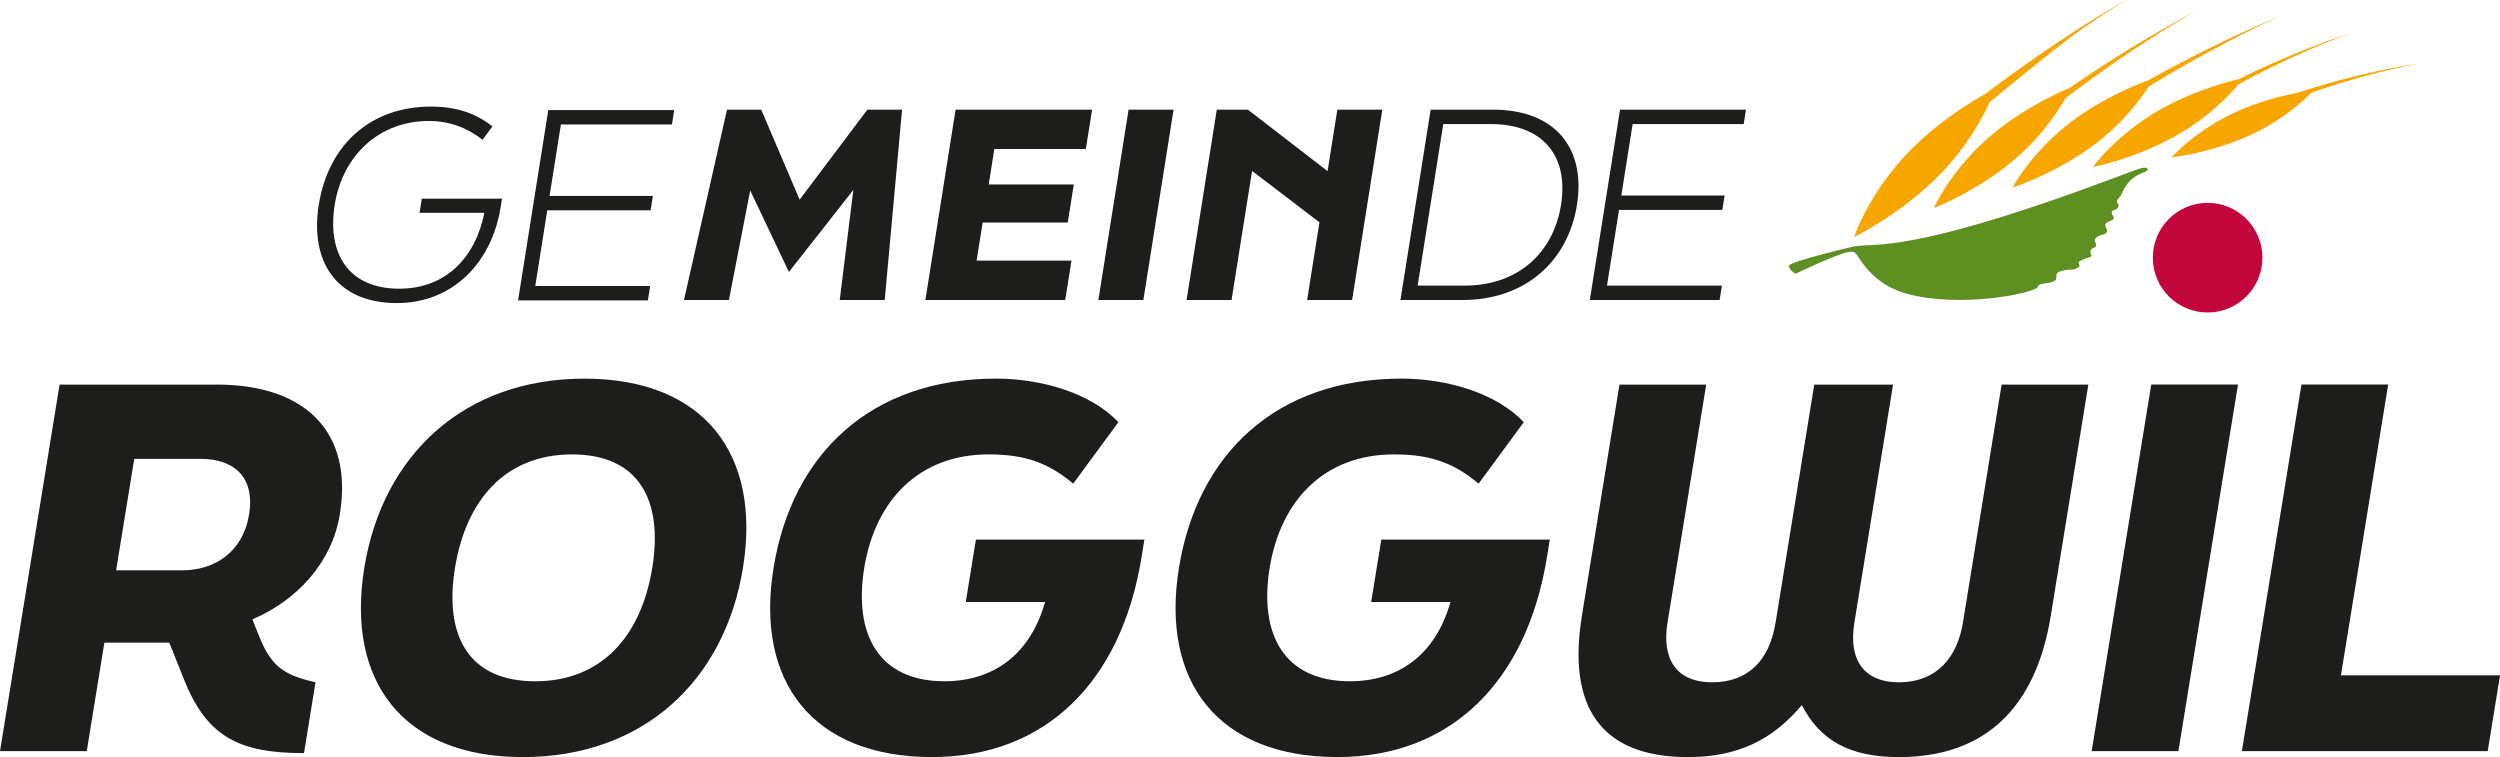
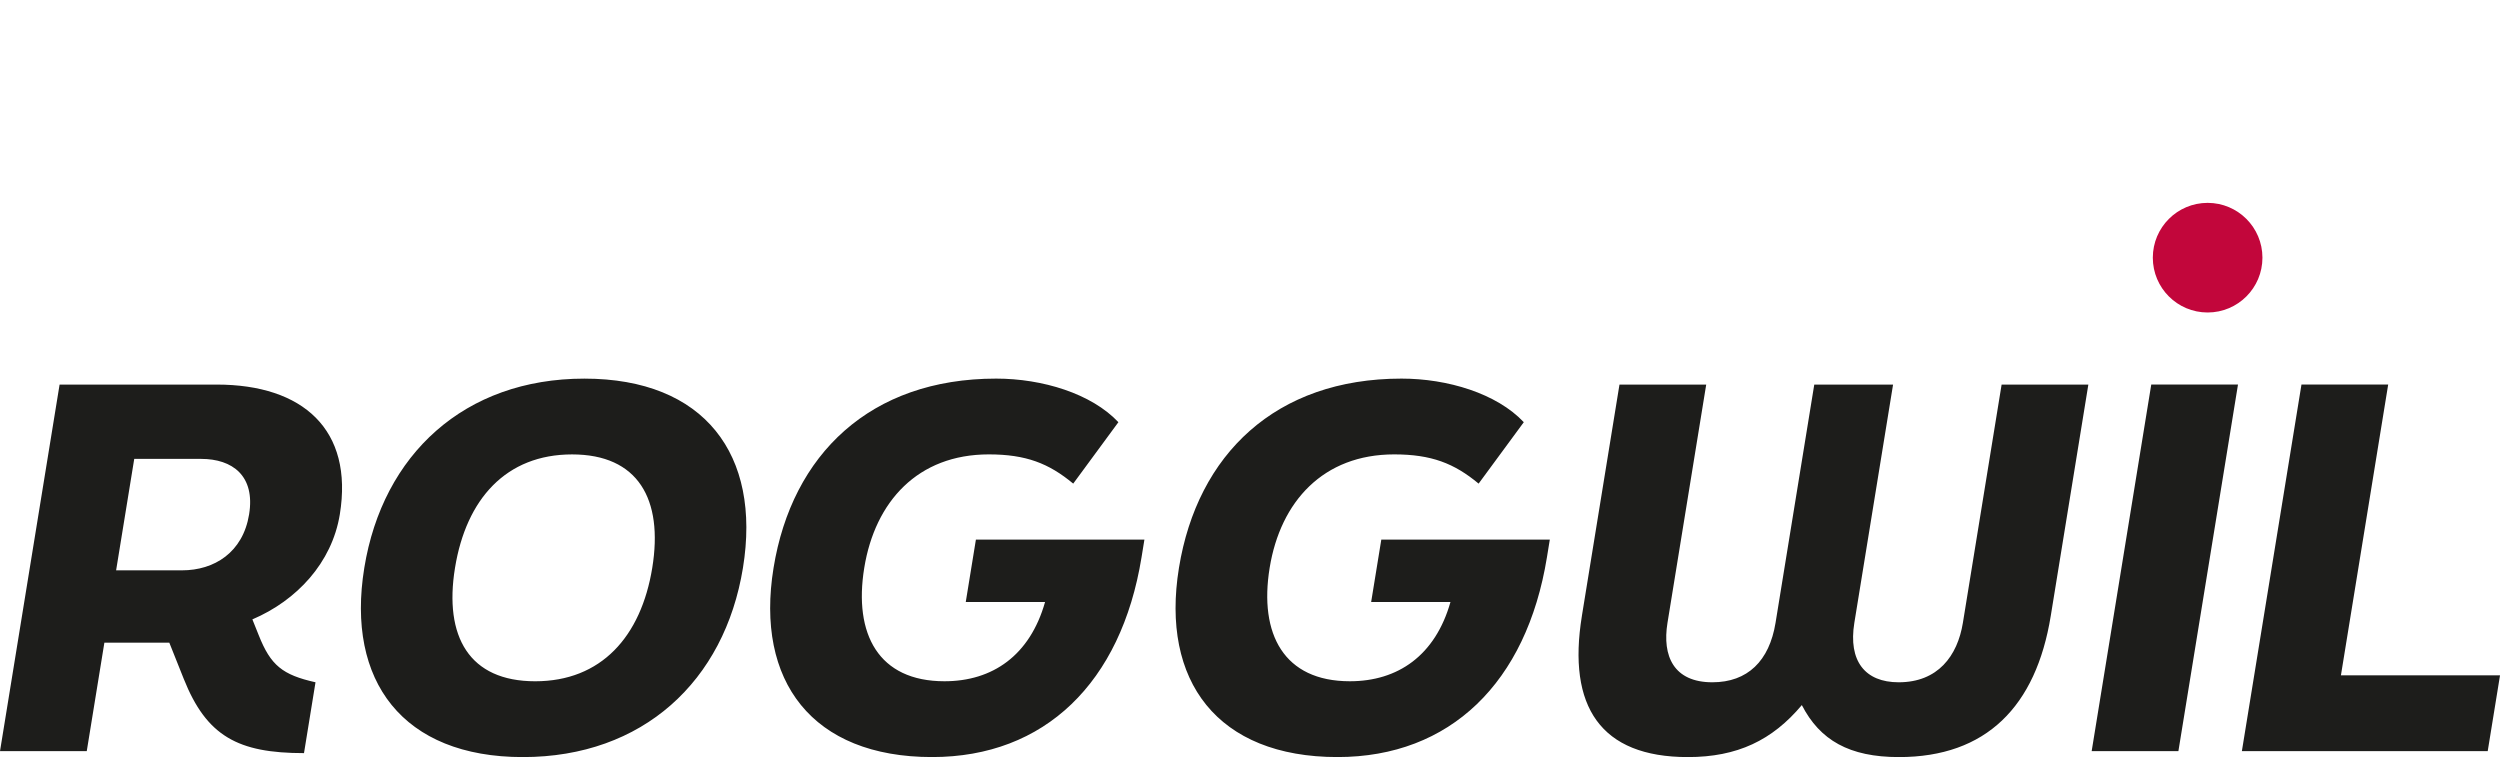
<svg xmlns="http://www.w3.org/2000/svg" viewBox="0 0 134.46 40.719">
  <path d="m85.08 33.126 2.022-12.442h4.665l-2.083 12.815c-.291 1.785.333 3.197 2.413 3.197 1.893 0 3.065-1.146 3.399-3.197l2.083-12.815h4.238l-2.083 12.815c-.333 2.052.573 3.197 2.385 3.197 2.106 0 3.162-1.412 3.453-3.197l2.083-12.815h4.665l-2.022 12.442c-.792 4.876-3.474 7.593-8.165 7.593-2.666 0-4.251-.906-5.223-2.797-1.588 1.892-3.467 2.797-6.133 2.797-4.691 0-6.489-2.717-5.696-7.593Zm30.623-12.443h4.665l-3.205 19.716h-4.665l3.205-19.716Zm8.078 0h4.665l-2.542 15.64h8.557l-.662 4.076h-13.222l3.205-19.716ZM13.916 34.165c.642 1.625 1.279 2.132 3.053 2.531l-.619 3.81c-3.545 0-5.237-.905-6.468-3.996l-.776-1.945H5.614L4.666 40.4H0l3.205-19.716h8.45c4.639 0 7.363 2.424 6.622 6.981-.424 2.61-2.326 4.636-4.703 5.648l.342.853ZM7.22 24.68l-.975 5.995H9.79c1.733 0 3.275-.959 3.608-3.01.338-2.078-.9-2.984-2.58-2.984H7.219Zm12.373 5.861c.992-6.101 5.387-10.177 11.837-10.177s9.521 4.076 8.529 10.177-5.387 10.178-11.838 10.178-9.52-4.077-8.528-10.178Zm15.488 0c.602-3.703-.767-6.101-4.313-6.101s-5.694 2.398-6.296 6.101c-.602 3.704.768 6.101 4.313 6.101s5.694-2.397 6.296-6.101Zm16.861 1.838.546-3.357h9.063l-.156.959c-1.096 6.741-5.21 10.737-11.262 10.737-6.45 0-9.52-4.077-8.528-10.178s5.201-10.177 11.971-10.177c2.479 0 5.121.799 6.576 2.344l-2.43 3.304c-1.314-1.092-2.543-1.572-4.542-1.572-3.812 0-6.116 2.531-6.697 6.101-.58 3.57.768 6.101 4.313 6.101 2.586 0 4.597-1.385 5.412-4.263h-4.266Zm21.804 0 .546-3.357h9.063l-.156.959c-1.096 6.741-5.21 10.737-11.262 10.737-6.45 0-9.52-4.077-8.528-10.178s5.2-10.177 11.971-10.177c2.479 0 5.121.799 6.576 2.344l-2.43 3.304c-1.314-1.092-2.543-1.572-4.542-1.572-3.812 0-6.116 2.531-6.697 6.101-.58 3.57.768 6.101 4.313 6.101 2.586 0 4.597-1.385 5.412-4.263h-4.266Z" fill="#1d1d1b" />
-   <path d="M114.367 0s-.955.519-2.323 1.388a79.374 79.374 0 0 0-4.872 3.368c-.123.092-.241.185-.363.277-.867.485-2.695 1.607-4.234 3.226-2.098 2.207-2.858 4.495-2.858 4.495s2.643-1.29 4.741-3.496a14.001 14.001 0 0 0 2.555-3.765c1.649-1.345 3.904-3.207 5.095-4.025 1.327-.916 2.258-1.469 2.258-1.469Zm1.557 1.798a72.965 72.965 0 0 0-4.574 2.908l-.038.027c-.431.176-2.572 1.098-4.397 2.703-2.039 1.793-2.905 3.756-2.905 3.756s2.441-.943 4.48-2.736a12.613 12.613 0 0 0 2.591-3.161c.156-.119.309-.239.467-.357a71.295 71.295 0 0 1 4.431-3.063 39.072 39.072 0 0 1 2.117-1.263s-.891.44-2.173 1.187Zm4.402.08a74.609 74.609 0 0 0-4.761 2.434c-.683.249-2.573 1.008-4.255 2.309-2.096 1.621-3.071 3.469-3.071 3.469s2.424-.781 4.521-2.402a12.476 12.476 0 0 0 2.802-3.027l.069-.043a73.287 73.287 0 0 1 4.744-2.659A40.738 40.738 0 0 1 122.62.887s-.936.361-2.293.991Zm4.59.434c-.891.328-2.063.803-3.21 1.326-.444.202-.877.411-1.297.62-.686.163-2.612.682-4.413 1.745-2.239 1.322-3.432 2.983-3.432 2.983s2.437-.482 4.675-1.804a12.618 12.618 0 0 0 3.157-2.642c.448-.248.921-.498 1.403-.74a47.668 47.668 0 0 1 3.141-1.437c.874-.361 1.475-.563 1.475-.563s-.61.181-1.5.51Zm3.786 1.343c-.868.169-2.017.431-3.151.741-.676.184-1.338.384-1.943.587-.835.16-2.177.485-3.484 1.103-2.114.998-3.331 2.377-3.331 2.377s2.209-.239 4.323-1.237c1.727-.815 2.842-1.873 3.197-2.237.419-.147.854-.293 1.296-.431a44.853 44.853 0 0 1 3.106-.851c.858-.201 1.44-.298 1.44-.298s-.586.076-1.454.247Z" fill="#f7a600" />
-   <path d="M99.735 13.567s-.033-.044-.255-.024c-.564.052-2.912 1.182-2.912 1.182s-.352-.208-.356-.424 3.06-.945 3.417-1.028.898-.068 1.59-.129c4.761-.416 13.461-4.008 13.966-4.105.191-.036.275-.022.313.044.038.066-.015.11-.183.183-.268.116-.82.253-1.212 1.178-.077.181-.35.339-.21.486.14.147-.005.324-.169.359-.163.035-.192.179-.075.327.117.148-.047.237-.168.277-.121.039-.344.134-.21.353.134.219.016.347-.21.383-.226.036-.446.201-.383.352.063.152.113.28-.026.33-.139.05-.295.154-.188.353.107.2-.203.187-.327.249s-.437.142-.315.299-.248.292-.377.289c-.129-.002-.814.026-.84.273-.026.248.037.301-.264.402-.246.082-.566.054-.697.169l-.057.102c-.04.235-3.485 1.074-6.515.476-1.603-.316-2.49-1.06-3.234-2.268l-.105-.089Z" fill="#5d9021" />
  <circle cx="118.735" cy="13.859" r="2.948" fill="#c2063b" />
-   <path d="m22.565 11.445.121-.761h4.313l-.07.443c-.485 3.058-2.632 5.174-5.577 5.174-3.193 0-4.703-2.158-4.207-5.284.514-3.237 2.788-5.285 6.037-5.285 1.41 0 2.44.387 3.301 1.065l-.528.72c-.763-.595-1.692-1.01-2.896-1.01-2.668 0-4.635 1.854-5.057 4.51-.421 2.656.764 4.51 3.473 4.51 2.488 0 4.094-1.66 4.575-4.081h-3.484Zm6.924-5.527h6.773l-.123.775h-5.972l-.61 3.846h5.558l-.123.774h-5.558l-.646 4.068h6.18l-.123.774h-6.981l1.625-10.238Zm9.614-.021h1.839l2.065 4.842 3.644-4.842h1.866l-.934 10.238h-2.419l.732-5.921-3.465 4.413-2.082-4.385-1.144 5.894h-2.419l2.316-10.238Zm12.293 0h7.341l-.336 2.117h-4.922l-.303 1.909h4.576l-.325 2.047h-4.576l-.325 2.048h5.102l-.336 2.117h-7.521l1.625-10.238Zm9.304 0h2.419l-1.625 10.238h-2.419L60.7 5.897Zm4.744 0h1.672l4.287 3.307.525-3.307h2.419l-1.625 10.238h-2.419l.663-4.178-3.625-2.767-1.103 6.945h-2.419l1.625-10.238Zm11.503 0h3.345c3.374 0 5.005 2.089 4.524 5.119-.48 3.029-2.775 5.119-6.149 5.119h-3.345l1.625-10.238Zm1.843 9.463c2.849 0 4.758-1.757 5.169-4.344.413-2.601-.941-4.344-3.79-4.344h-2.543l-1.379 8.688h2.543Zm8.342-9.463h6.773l-.123.775H87.81l-.61 3.846h5.558l-.123.774h-5.558l-.646 4.068h6.18l-.123.774h-6.981l1.625-10.238Z" fill="#1d1d1b" />
</svg>